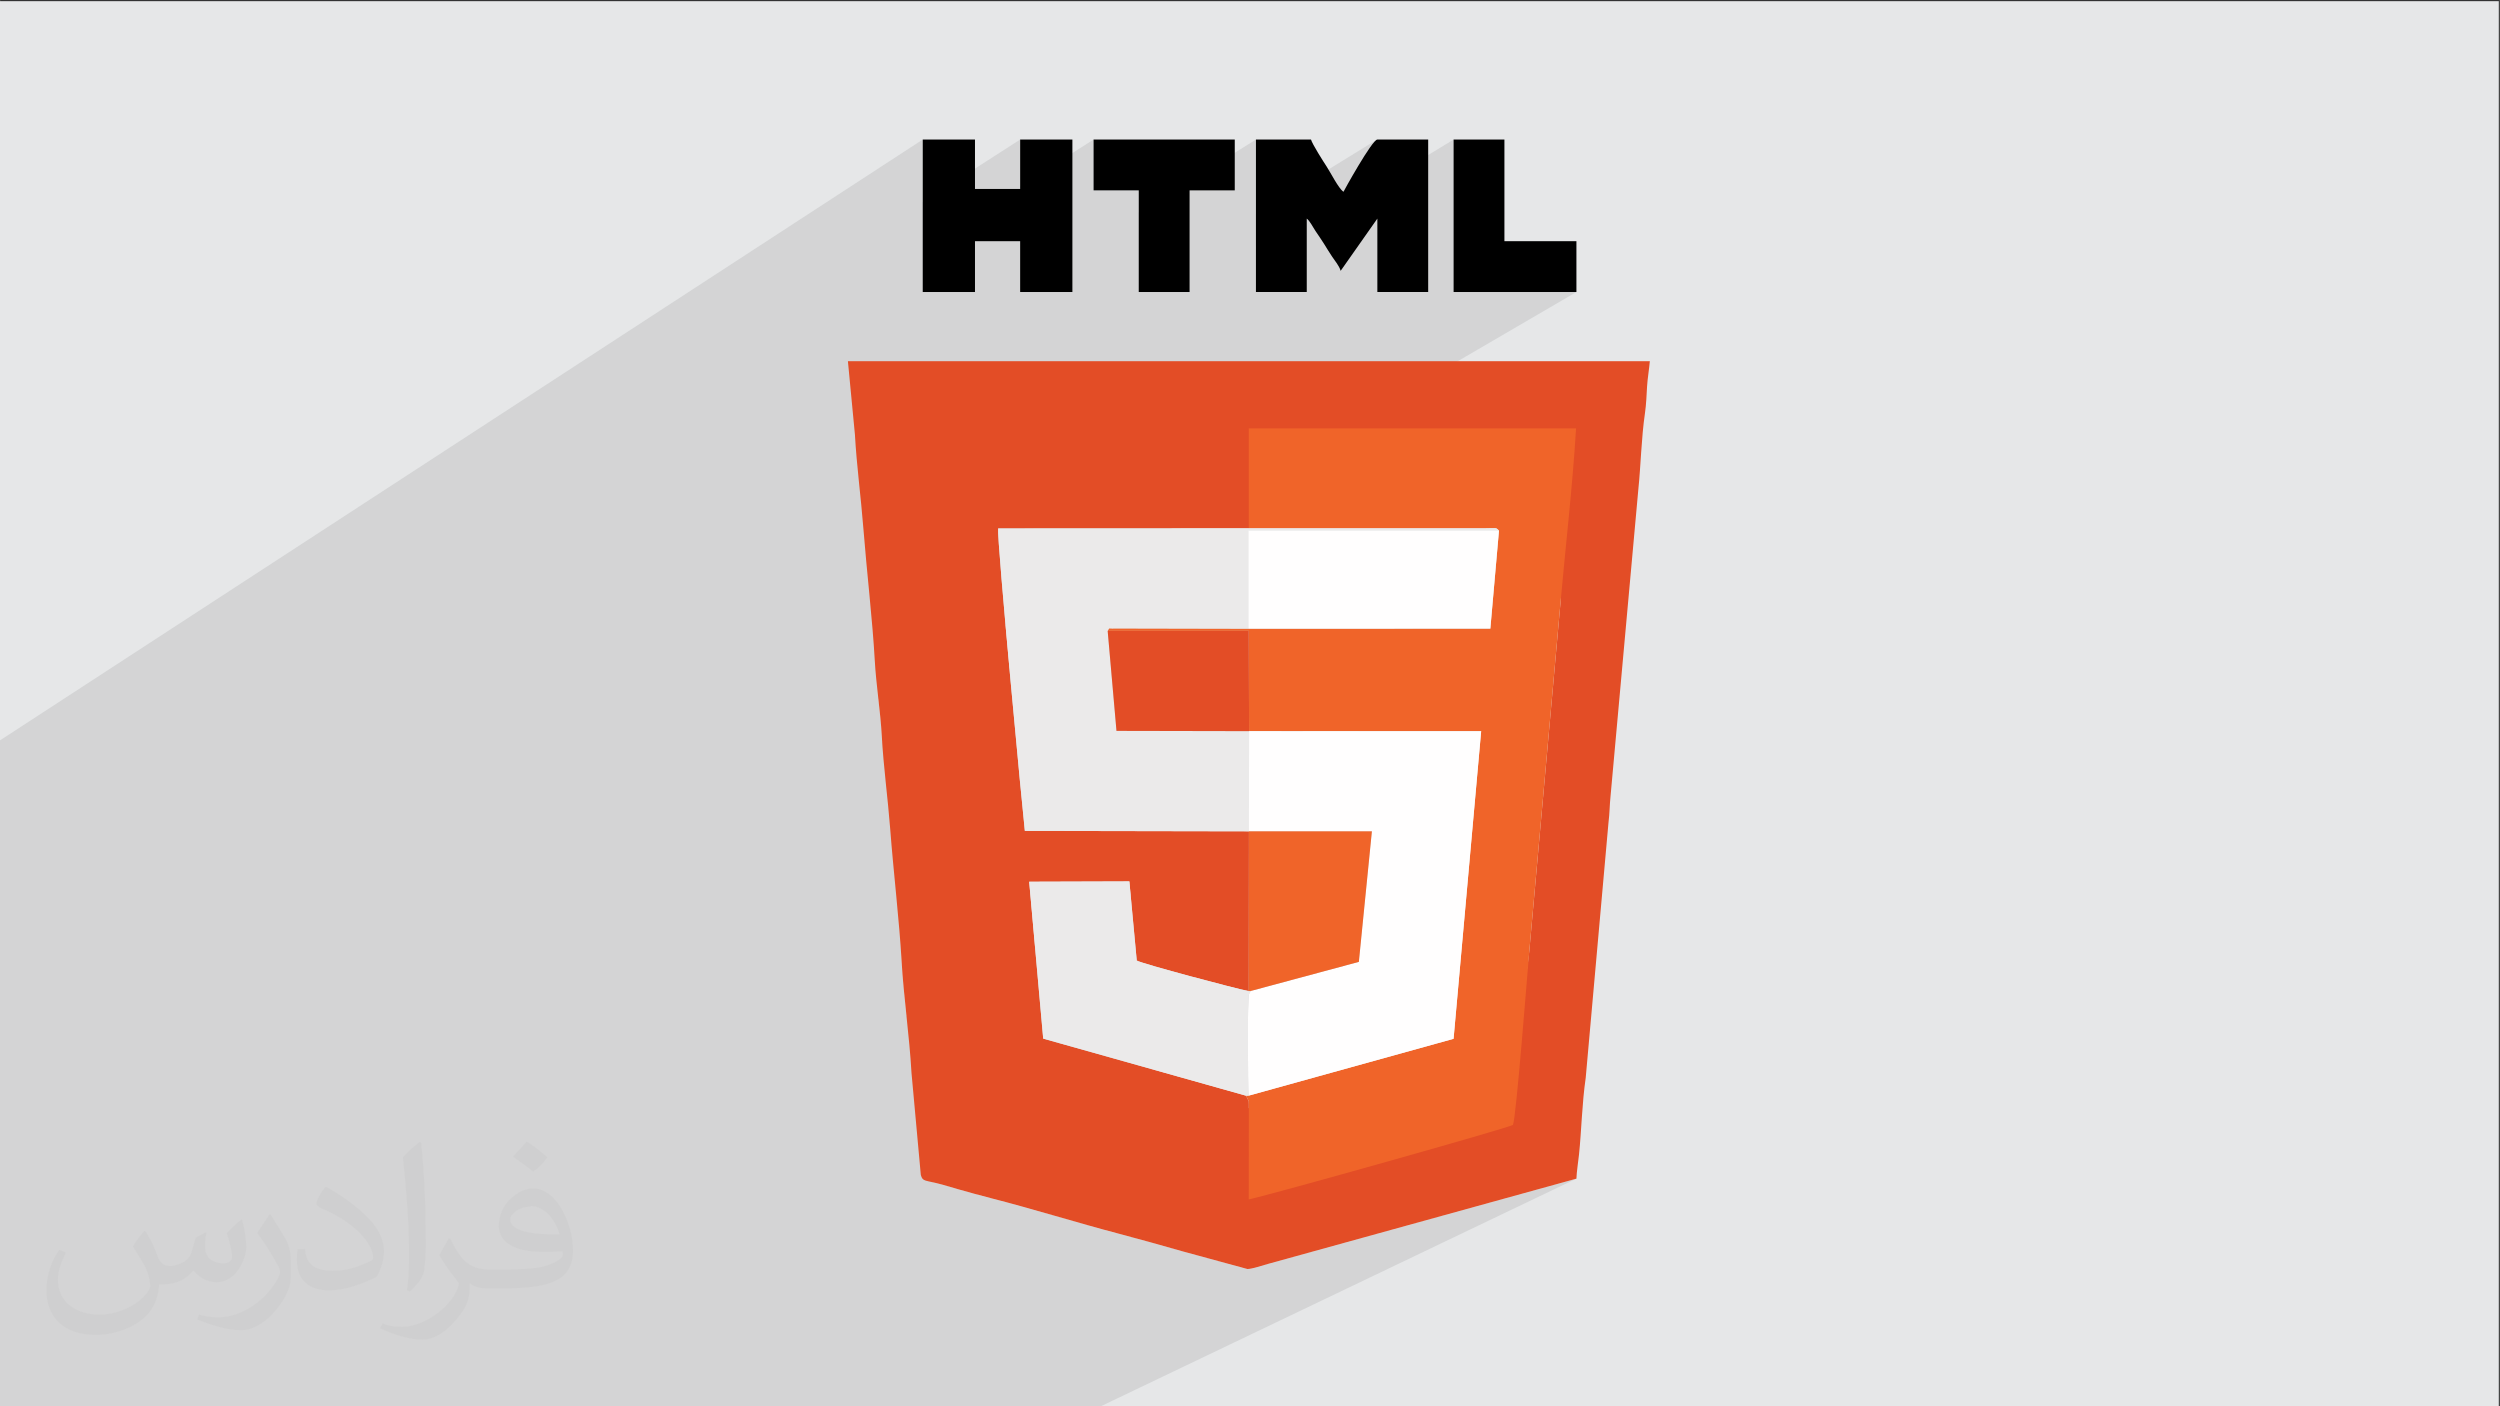
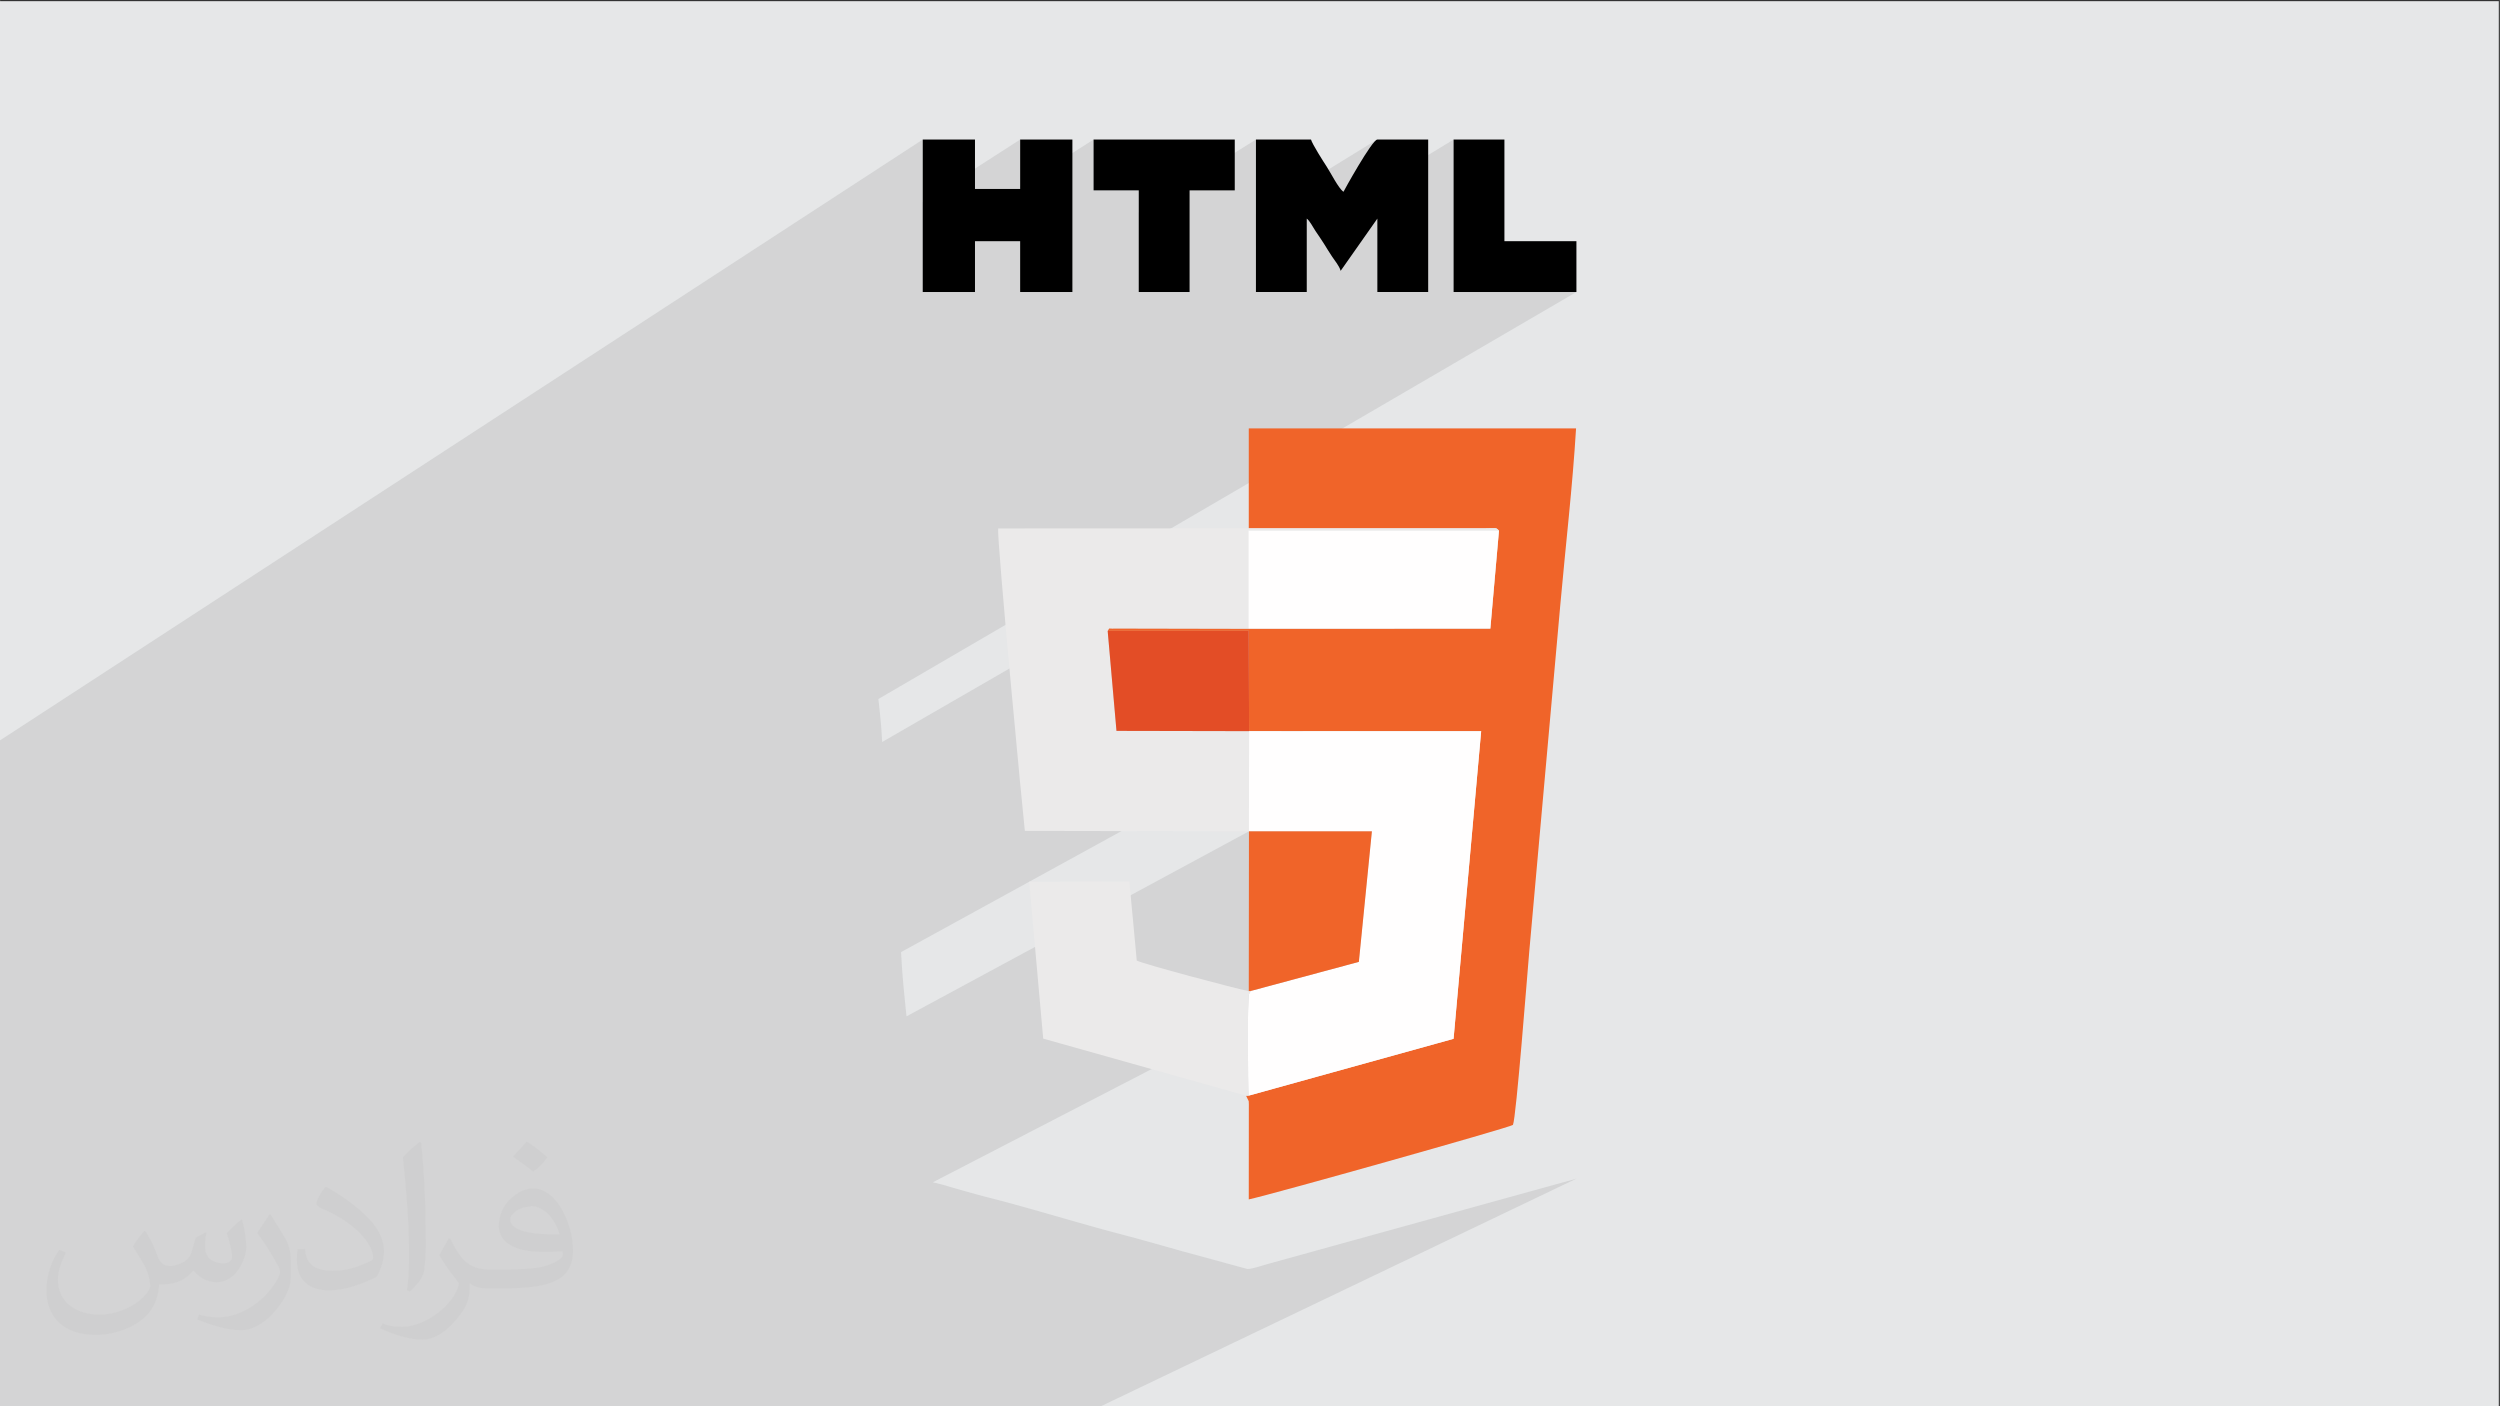
<svg xmlns="http://www.w3.org/2000/svg" xml:space="preserve" width="3.703in" height="2.083in" version="1.1" style="shape-rendering:geometricPrecision; text-rendering:geometricPrecision; image-rendering:optimizeQuality; fill-rule:evenodd; clip-rule:evenodd" viewBox="0 0 3703.33 2083.33">
  <rect x="0" y="0" width="3703.33" height="2083.33" fill="#333333" stroke="none" />
  <defs>
    <style type="text/css">
   
    .fil7 {fill:black}
    .fil3 {fill:#E34D26}
    .fil0 {fill:#E6E7E8}
    .fil5 {fill:#EBEAEA}
    .fil4 {fill:#F06429}
    .fil6 {fill:#FFFEFE}
    .fil2 {fill:#373435;fill-opacity:0.031}
    .fil1 {fill:#373435;fill-opacity:0.102}
   
  </style>
  </defs>
  <g id="Layer_x0020_1">
    <polygon class="fil0" points="-1.67,1.74 3701.66,1.74 3701.66,2084.93 -1.67,2084.93 " />
    <polygon class="fil1" points="429.21,2084.93 419.71,2084.93 270.78,2084.93 128.8,2084.93 106.11,2084.93 37.49,2084.93 -1.67,2084.93 -1.67,2030.58 -1.67,1981.61 -1.67,1980.54 -1.67,1974.2 -1.67,1878.78 -1.67,1854.48 -1.67,1845.47 -1.67,1795.11 -1.67,1741.68 -1.67,1707.46 -1.67,1689.01 -1.67,1651.76 -1.67,1599.26 -1.67,1598.3 -1.67,1574.43 -1.67,1561.08 -1.67,1560.89 -1.67,1558.27 -1.67,1552.13 -1.67,1529.92 -1.67,1520.85 -1.67,1510.08 -1.67,1507.8 -1.67,1502.35 -1.67,1470.59 -1.67,1463.2 -1.67,1428.63 -1.67,1418.29 -1.67,1417.02 -1.67,1381.62 -1.67,1376.5 -1.67,1369.77 -1.67,1341.32 -1.67,1339.91 -1.67,1325.98 -1.67,1310.9 -1.67,1305.07 -1.67,1297.07 -1.67,1273.93 -1.67,1243.47 -1.67,1240.07 -1.67,1179.69 -1.67,1097.82 1366.85,206.72 1366.85,299.53 1511.17,206.72 1511.17,276.02 1619.93,206.72 1619.93,282.01 1686.85,282.01 1686.85,315.15 1860.46,206.72 1860.46,317.15 2038.49,207.58 2035.96,210.01 2032.83,213.79 2029.24,218.7 2025.3,224.51 2021.09,231 2016.76,237.94 2012.4,245.12 2008.13,252.3 2004.06,259.28 2000.3,265.81 1996.97,271.68 1994.18,276.67 1992.03,280.56 1990.64,283.11 1990.13,284.1 1860.46,363.41 1860.46,369.85 1935.75,323.84 1937.41,325.33 1939.1,327.29 1940.79,329.6 1942.47,332.15 1943.87,334.41 2153.27,206.72 2153.27,432.6 2335.24,432.6 1301.14,1035.52 1301.75,1041.04 1302.52,1048.08 1303.26,1055.1 1303.96,1062.09 1304.61,1069.02 1305.2,1075.89 1305.71,1082.69 1306.13,1089.41 1306.39,1093.82 1306.66,1098.23 1306.73,1099.22 1849.23,786.06 2220.51,786.06 2207.71,931.24 1334.71,1410.48 1334.86,1412.8 1335.22,1418.41 1335.54,1423.94 1335.82,1428.75 1336.13,1433.62 1336.48,1438.53 1336.85,1443.48 1337.26,1448.48 1337.68,1453.51 1338.13,1458.58 1338.6,1463.68 1339.08,1468.81 1339.58,1473.97 1340.1,1479.15 1340.62,1484.36 1341.16,1489.59 1341.7,1494.83 1342.24,1500.09 1342.79,1505.36 1342.82,1505.64 1850.1,1231.53 2032.23,1231.59 2012.92,1424.95 1381.79,1751.49 1386.95,1752.66 1395.7,1754.89 1398.48,1755.67 1401.35,1756.49 1404.32,1757.35 1407.35,1758.25 1410.45,1759.17 1413.61,1760.1 1416.8,1761.03 1420.02,1761.94 1423.16,1762.83 1426.27,1763.71 1429.35,1764.57 1432.4,1765.43 1435.43,1766.28 1438.43,1767.11 1441.41,1767.94 1444.37,1768.75 1447.31,1769.56 1450.24,1770.35 1453.17,1771.14 1456.07,1771.92 1458.98,1772.69 1461.88,1773.45 1464.78,1774.2 1467.68,1774.94 1473.28,1776.38 1478.95,1777.85 1484.67,1779.36 1490.44,1780.9 1496.27,1782.48 1502.13,1784.07 1508.04,1785.7 1513.99,1787.35 1519.96,1789.02 1525.97,1790.7 1532.01,1792.41 1538.06,1794.13 1544.13,1795.85 1550.22,1797.59 1556.31,1799.33 1562.41,1801.08 1568.51,1802.83 1574.61,1804.58 1580.7,1806.33 1586.78,1808.07 1592.85,1809.8 1598.91,1811.52 1604.93,1813.23 1610.94,1814.93 1616.91,1816.61 1622.85,1818.27 1628.75,1819.91 1634.61,1821.52 1640.43,1823.11 1646.19,1824.66 1651.91,1826.19 1657.56,1827.68 1663.54,1829.26 1669.49,1830.84 1675.41,1832.43 1681.33,1834.03 1687.22,1835.64 1693.11,1837.26 1699,1838.89 1704.89,1840.52 1710.78,1842.17 1716.68,1843.83 1722.6,1845.49 1728.54,1847.17 1734.5,1848.85 1740.49,1850.55 1746.51,1852.26 1752.57,1853.97 1847.91,1879.96 1850.81,1879.72 1854.42,1879.07 1858.49,1878.12 1862.81,1876.97 1867.15,1875.72 1871.29,1874.49 1875,1873.37 1878.07,1872.47 2335.24,1746.1 1627.26,2084.93 1441.11,2084.93 1426.85,2084.93 1283.96,2084.93 1142.03,2084.93 861.75,2084.93 792.62,2084.93 756.69,2084.93 737.33,2084.93 700.67,2084.93 " />
    <path class="fil2" d="M215.69 1824.57c7,11 12,21 16,32 3,7 5,19 21,19 4,0 11,-2 17,-5 7,-3 12,-9 14,-16l6 -21 15 -8 1 1c-2,8 -2,15 -2,21 0,18 15,24 27,24 7,0 13,-3 13,-10 0,-8 -4,-23 -8,-35 7,-7 14,-14 22,-20l1 1c4,15 6,30 6,40 0,10 -4,20 -8,27 -7,14 -20,25 -36,25 -12,0 -25,-6 -34,-17l-1 0c-9,11 -22,20 -43,20l-7 0c-1,14 -4,24 -9,33 -13,25 -50,42 -85.02,42 -49,0 -73.02,-28 -73.02,-66 0,-23 8,-45 19,-60l10 4c-7,14 -12,27 -12,40 0,35 29,52 62,52 31,0 68.01,-20 75.01,-42 -2,-25 -12,-36 -26,-59 4,-7 10,-15 17,-23l1 0 0 0 1 1 0 0 0 0 0 0 0 0 0.02 -0.01 -0.01 0.01 0 0 0.02 0.01 0 -0.01zm565.05 -133.01c10,6 20,14 30,23 -6,8 -12,15 -21,21 -10,-8 -20,-15 -30,-22 7,-8 14,-15 20,-22l1 0 0 0 0 0zm5 96.02c-17,0 -30,11 -30,19 0,17 33,23 73.02,22 -5,-20 -22,-42 -43,-42l0 0 0 1 0 0 0 0 0 0 0 0 0 0 -0.01 0 -0.01 0 0 0zm-37 93.01c22,0 41,-1 55,-4 16,-4 30,-12 30,-18 0,-2 0,-3 -1,-5 -9,1 -19,1 -29,1 -29,0 -52,-7 -61,-23 -2,-4 -4,-10 -4,-15 0,-16 7,-32 19,-42 10,-9 21,-14 32,-14 20,0 37,17 48,42 6,14 11,30 11,51 0,14 -4,25 -12,34 -16,16 -45,21 -90.01,21l-20 0 0 0 -5 0c-11,0 -19,-2 -25,-7l-1 0c0,3 0,5 0,7 0,10 -3,23 -10,33 -20,30 -42,43 -60,43 -19,0 -42,-7 -63,-17l4 -7c7,3 16,5 29,5 34,0 78.01,-33 84.02,-64 -1,-2 -4,-6 -7,-10 -10,-12 -16,-22 -22,-32 5,-10 10,-18 14,-25l2 0c14,29 27,46 57,46l4 0 0 0 21 0 0 0 0 0 0 0 0 0 0 0 0 0 0 0 0 0 -0.01 0zm-146.01 31c2,-14 3,-29 3,-43l0 -21c0,-39 -5,-96.02 -9,-133.01 7,-8 17,-17 25,-23l2 1c5,47 7,101.01 7,151.02 0,13 -1,26 -2,35 -1,12 -7,21 -22,35l-3 -2 0 0 -1 0 0 0 0 0 0 0 0 0 0 0 0 -0.01 0 0zm-151.02 -62.02c1,19 10,33 41,33 20,0 36,-5 55,-14 3,-1 5,-3 5,-5 0,-12 -9,-27 -24,-41 -14,-13 -34,-25 -52,-32 -6,-3 -8,-5 -8,-8 0,-5 7,-17 13,-24l2 0c20,11 43,27 60,44 16,16 25,33 25,51 0,13 -4,26 -11,38 -22,11 -47,20 -70.01,20 -29,0 -48,-14 -48,-45 0,-3 0,-9 1,-16l10 0 0 0 1 -1 0 0 0 0 0 0 0 0 0 0 0.01 0 -0.01 0.01 0.01 -0.01zm-52 -52l18 29c7,11 13,22 13,41l0 24c0,19 -12,40 -32,60 -16,14 -29,19 -42,19 -19,0 -40,-6 -65,-16l3 -7c8,2 17,4 28,4 36,0 72.02,-26 89.01,-58 2,-4 3,-7 3,-9 0,-4 -2,-8 -4,-11 -9,-17 -19,-33 -30,-47 6,-9 12,-18 18,-27l2 0 0 0 -1 -2 0 0 -0.01 0 0 0.02 0 -0.02z" />
    <g id="_1227928894368">
-       <path class="fil3" d="M1845.82 1623.2l-300.53 -84.55 -20.74 -232.42 148.39 -0.47 10.94 117.22c7.39,4.63 148.03,42.03 165.96,45.3l0.25 -236.75 -332 -0.61c-2.26,-18.07 -41.7,-432.96 -39.55,-448.06l371.3 -0.17 97.53 -95.68 311.48 14.45c-5.17,85.79 60.35,107.28 52.67,193l-46.07 514.31c-2.8,31.89 -28.41,191.11 -33.26,201.73 -5.62,4.17 -276.28,90.48 -310.1,97.74l-72.14 -66.81c0.03,-1.65 0.08,-8.85 -0.15,-10.04l-3.98 -8.19zm2.08 256.76c6.63,0 23.05,-5.47 30.17,-7.48l457.17 -126.37c0.2,-8.99 2.94,-27.18 3.85,-35.89 3.67,-35.1 4.36,-75.31 9.91,-113.49l33.76 -378.28c1.78,-13.83 1.56,-24.96 3.01,-38.82l41.18 -454.52c3.7,-35.17 4.32,-75.18 9.89,-113.51 1.78,-12.22 2.37,-26.82 3.04,-38.8 0.61,-11.07 3.23,-27 4.12,-37.71l-1188 0 10.4 108.82c2.52,45.53 9,93.73 12.45,138.14 4.89,62.97 13.68,137.35 16.95,196.39 1.98,35.7 8.36,75.41 10.33,110.98 2.61,47.06 9.12,93.88 12.48,138.12 4.77,62.98 13.69,138 16.93,196.41 2.84,51.09 11.63,110.96 14.64,165.23l13.82 151.41c2.96,10.37 5.55,7.2 31.7,14.31 7.28,1.98 15.7,4.62 24.32,7.06 16.86,4.75 32.19,9.06 47.66,12.99 59.44,15.12 129.87,37.01 189.88,52.74 31.95,8.37 62.57,17.11 95.01,26.3l95.33 25.98z" />
      <path class="fil4" d="M1849.85 782.69l349.45 0c19.63,-0.28 16.2,-1.21 21.21,3.38l-12.8 145.18 -358.48 0.09 -198.07 -0.43c-9.76,0.69 -7.2,-2.19 -10.35,3.65l211.27 0 -2.24 0 0.44 148.58 343.83 0.07 -40.87 455.68 -303.43 84.19 -4 0.11 3.98 8.19c0.23,1.19 0.18,8.39 0.15,10.04l-0.11 135.44c33.83,-7.25 385.76,-106.2 391.37,-110.38 4.86,-10.62 21.43,-225.82 24.24,-257.72l46.07 -514.31c7.68,-85.72 18.02,-174.03 23.19,-259.82l-484.86 0 0 148.05z" />
      <path class="fil5" d="M1850.1 1231.53l0.19 -148.39 -196.42 -0.4 -13.05 -148.18c3.15,-5.84 0.59,-2.97 10.35,-3.65l198.07 0.43 0 -145.27 371.28 0c-5.01,-4.59 -1.58,-3.65 -21.21,-3.38l-349.45 0 -371.3 0.17c-2.15,15.1 37.3,429.99 39.55,448.06l332 0.61z" />
      <path class="fil6" d="M1850.1 1231.53l182.13 0.06 -19.31 193.36 -159.96 43.06c-0.43,0.55 -1.7,2.55 -1.96,3.14 -0.23,0.52 -0.56,1.07 -0.77,1.67 -2.68,7.51 -1.75,135.94 -0.41,150.28l303.43 -84.19 40.87 -455.68 -343.83 -0.07 -0.19 148.39z" />
      <path class="fil5" d="M1845.82 1623.2l4 -0.11c-1.34,-14.33 -2.27,-142.77 0.41,-150.28 0.21,-0.6 0.54,-1.15 0.77,-1.67 0.26,-0.59 1.52,-2.59 1.96,-3.14l-3.11 0.28c-17.94,-3.26 -158.57,-40.67 -165.96,-45.3l-10.94 -117.22 -148.39 0.47 20.74 232.42 300.53 84.55z" />
      <polygon class="fil6" points="1849.23,931.34 2207.71,931.24 2220.51,786.07 1849.23,786.07 " />
      <path class="fil7" d="M1860.45 432.6l75.3 0 0 -108.76c4.39,3.22 9.2,12.8 12.96,18.41 4.48,6.69 8.3,12.03 12.55,18.83 4.44,7.11 7.76,12.69 12.14,19.23 3.88,5.8 10.67,13.87 12.55,20.92l54.38 -77.39 0 108.76 75.3 0 0 -225.89 -75.3 0c-7.74,0 -49.99,76.6 -50.2,77.39 -7.38,-4.94 -19.17,-28.69 -25.1,-37.65 -4.41,-6.66 -21.24,-33.13 -23.01,-39.74l-81.57 0 0 225.89z" />
      <polygon class="fil7" points="1366.85,432.6 1444.24,432.6 1444.24,357.31 1511.17,357.31 1511.17,432.6 1588.55,432.6 1588.55,206.72 1511.17,206.72 1511.17,279.92 1444.24,279.92 1444.24,206.72 1366.85,206.72 " />
      <polygon class="fil4" points="1849.85,1468.28 1852.96,1468 2012.92,1424.95 2032.23,1231.59 1850.1,1231.53 " />
      <polygon class="fil3" points="1850.29,1083.15 1849.84,934.57 1852.09,934.57 1640.81,934.57 1653.87,1082.75 " />
      <polygon class="fil7" points="1619.93,282.01 1686.85,282.01 1686.85,432.6 1762.15,432.6 1762.15,282.01 1829.08,282.01 1829.08,206.72 1619.93,206.72 " />
      <polygon class="fil7" points="2153.27,432.6 2335.24,432.6 2335.24,357.31 2228.57,357.31 2228.57,206.72 2153.27,206.72 " />
    </g>
  </g>
</svg>